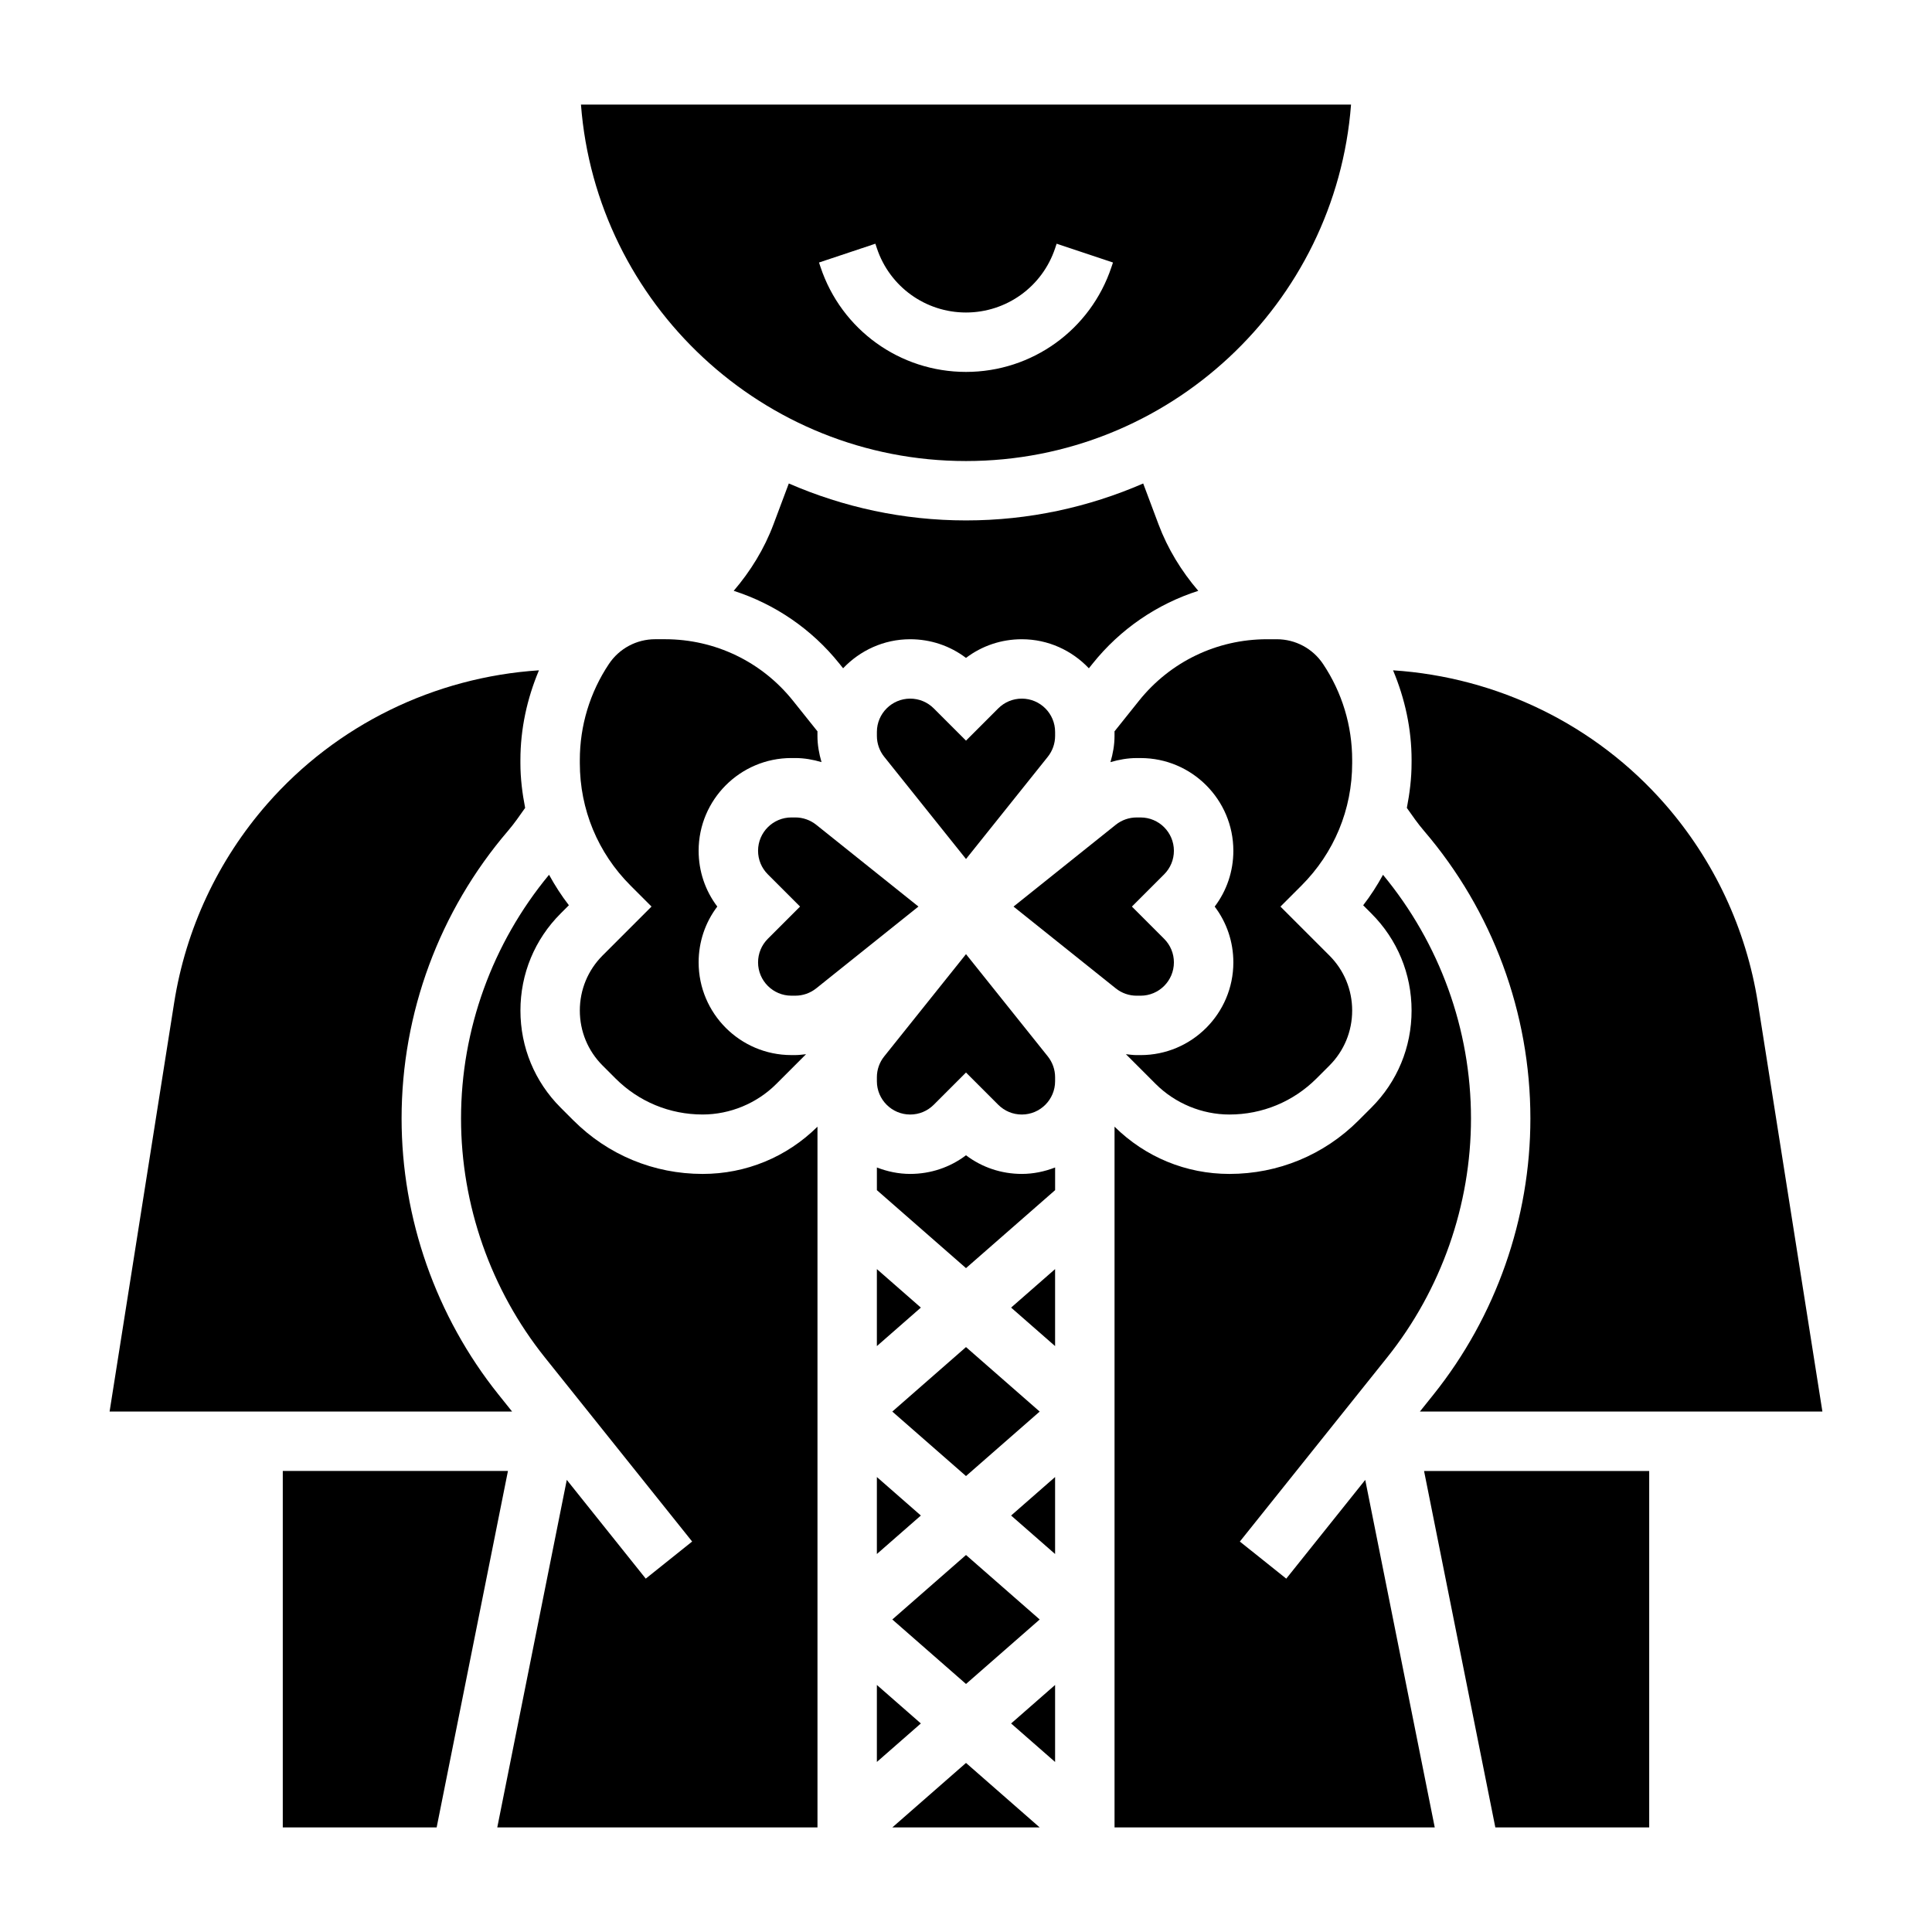
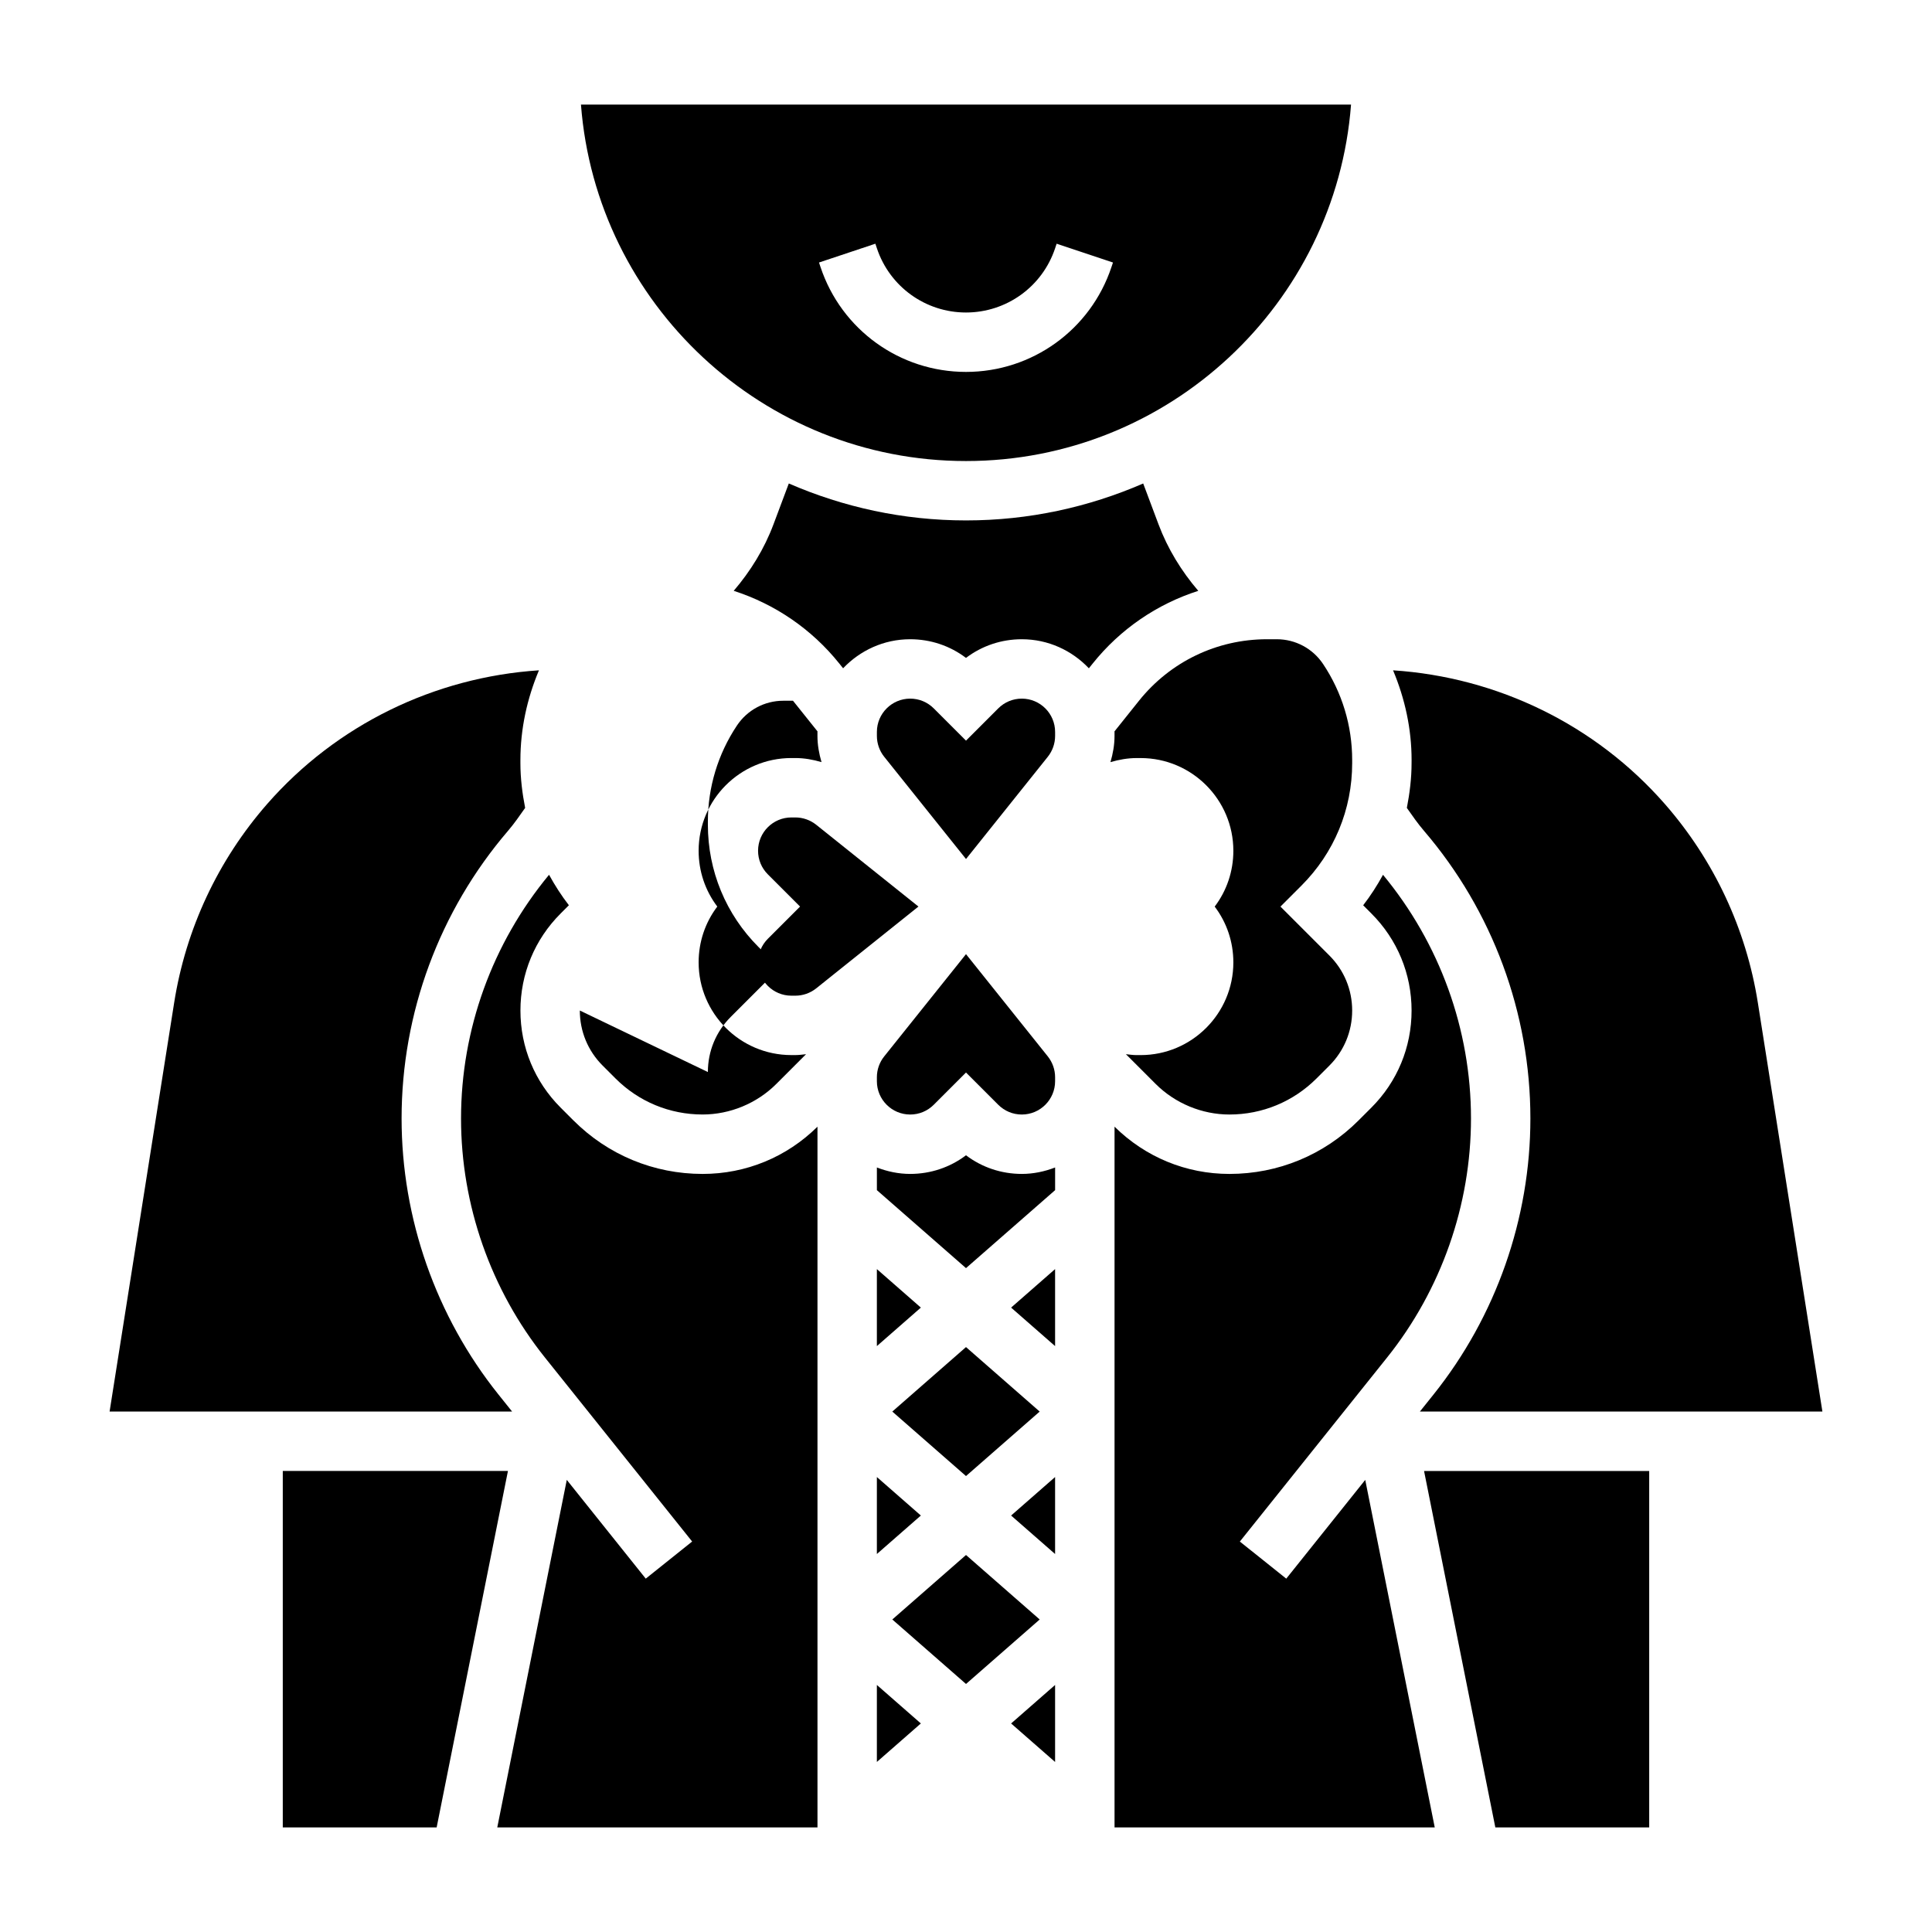
<svg xmlns="http://www.w3.org/2000/svg" fill="#000000" width="800px" height="800px" version="1.1" viewBox="144 144 512 512">
  <g>
    <path d="m421.68 344.55c1.25-1.566 1.934-3.527 1.934-5.516v-1.062c0-4.867-3.957-8.828-8.824-8.828-2.363 0-4.574 0.922-6.242 2.582l-8.547 8.551-8.551-8.551c-1.668-1.66-3.879-2.582-6.242-2.582-4.863 0-8.824 3.961-8.824 8.828v1.062c0 1.992 0.684 3.953 1.938 5.519l21.68 27.094z" />
    <path d="m400 318.35c4.242-3.215 9.383-4.945 14.789-4.945 7.008 0 13.297 2.984 17.773 7.699l0.984-1.227c7.367-9.211 17.113-15.801 28.008-19.301-4.465-5.219-8.102-11.141-10.523-17.594l-4.07-10.855c-14.41 6.262-30.273 9.789-46.961 9.789s-32.551-3.527-46.957-9.793l-4.07 10.855c-2.426 6.465-6.062 12.383-10.531 17.594 10.895 3.512 20.641 10.102 28.008 19.301l0.984 1.227c4.477-4.711 10.766-7.695 17.773-7.695 5.406 0 10.547 1.73 14.793 4.945z" />
-     <path d="m297.66 411.8c0 5.512 2.141 10.691 6.047 14.594l3.394 3.394c6.16 6.164 14.363 9.566 23.094 9.566 7.266 0 14.391-2.953 19.523-8.086l7.894-7.894c-0.938 0.102-1.883 0.234-2.836 0.234h-1.062c-13.547 0-24.57-11.02-24.57-24.566 0-5.406 1.73-10.547 4.945-14.793-3.211-4.242-4.945-9.383-4.945-14.789 0-13.551 11.023-24.57 24.57-24.57h1.062c2.363 0 4.691 0.418 6.934 1.078-0.66-2.242-1.078-4.574-1.078-6.934v-1.062c0-0.047 0.016-0.094 0.016-0.141l-6.496-8.125c-8.285-10.359-20.66-16.305-33.934-16.305h-2.582c-4.945 0-9.531 2.457-12.273 6.566-5.043 7.562-7.703 16.363-7.703 25.449v0.82c0 12.258 4.769 23.781 13.438 32.449l5.562 5.562-12.957 12.957c-3.902 3.906-6.043 9.086-6.043 14.594z" />
+     <path d="m297.66 411.8c0 5.512 2.141 10.691 6.047 14.594l3.394 3.394c6.16 6.164 14.363 9.566 23.094 9.566 7.266 0 14.391-2.953 19.523-8.086l7.894-7.894c-0.938 0.102-1.883 0.234-2.836 0.234h-1.062c-13.547 0-24.57-11.02-24.57-24.566 0-5.406 1.73-10.547 4.945-14.793-3.211-4.242-4.945-9.383-4.945-14.789 0-13.551 11.023-24.57 24.57-24.57h1.062c2.363 0 4.691 0.418 6.934 1.078-0.66-2.242-1.078-4.574-1.078-6.934v-1.062c0-0.047 0.016-0.094 0.016-0.141l-6.496-8.125h-2.582c-4.945 0-9.531 2.457-12.273 6.566-5.043 7.562-7.703 16.363-7.703 25.449v0.82c0 12.258 4.769 23.781 13.438 32.449l5.562 5.562-12.957 12.957c-3.902 3.906-6.043 9.086-6.043 14.594z" />
    <path d="m400 266.18c53.781 0 98.008-41.699 102.04-94.465h-204.08c4.031 52.766 48.258 94.465 102.04 94.465zm-24.02-57.594 0.402 1.203c3.391 10.188 12.887 17.027 23.617 17.027s20.223-6.84 23.617-17.02l0.402-1.211 14.934 4.984-0.406 1.203c-5.531 16.625-21.023 27.789-38.547 27.789s-33.016-11.164-38.551-27.789l-0.402-1.203z" />
-     <path d="m445.21 407.87h1.062c4.867 0 8.824-3.961 8.824-8.824 0-2.363-0.922-4.574-2.582-6.242l-8.547-8.551 8.551-8.551c1.66-1.668 2.578-3.879 2.578-6.238 0-4.867-3.957-8.828-8.824-8.828h-1.062c-1.992 0-3.953 0.684-5.519 1.938l-27.094 21.68 27.102 21.68c1.559 1.254 3.519 1.938 5.512 1.938z" />
    <path d="m360.3 362.57c-1.566-1.25-3.527-1.938-5.519-1.938h-1.062c-4.863 0-8.824 3.961-8.824 8.828 0 2.363 0.922 4.574 2.582 6.242l8.547 8.547-8.551 8.551c-1.656 1.668-2.578 3.879-2.578 6.242 0 4.863 3.961 8.824 8.824 8.824h1.062c1.992 0 3.953-0.684 5.519-1.938l27.094-21.68z" />
    <path d="m502.34 346.24v-0.82c0-9.094-2.66-17.887-7.707-25.449-2.742-4.109-7.328-6.566-12.273-6.566h-2.582c-13.273 0-25.641 5.945-33.938 16.305l-6.496 8.125c0 0.047 0.016 0.094 0.016 0.141v1.062c0 2.363-0.418 4.691-1.078 6.934 2.246-0.66 4.578-1.078 6.938-1.078h1.062c13.547 0 24.57 11.02 24.57 24.57 0 5.406-1.73 10.547-4.945 14.793 3.211 4.238 4.945 9.379 4.945 14.789 0 13.547-11.023 24.566-24.57 24.566h-1.062c-0.953 0-1.898-0.133-2.844-0.242l7.894 7.894c5.152 5.141 12.27 8.094 19.535 8.094 8.723 0 16.926-3.402 23.098-9.566l3.394-3.394c3.902-3.902 6.043-9.082 6.043-14.594 0-5.512-2.141-10.691-6.047-14.594l-12.957-12.957 5.566-5.566c8.664-8.664 13.438-20.184 13.438-32.445z" />
    <path d="m376.38 500.73 11.656-10.203-11.656-10.203z" />
    <path d="m419.53 573.18-19.527-17.09-19.531 17.09 19.531 17.09z" />
    <path d="m518.08 346.24c0 4.039-0.496 7.981-1.25 11.863 1.457 2.078 2.906 4.172 4.559 6.094 18.168 21.203 28.18 48.27 28.18 76.207 0 26.488-9.117 52.469-25.664 73.148l-3.621 4.523h106.67l-17.105-108.33c-3.086-19.555-11.609-37.77-24.648-52.68-18.391-21.012-44.352-33.605-72.027-35.426 3.148 7.504 4.91 15.527 4.91 23.777z" />
    <path d="m376.38 555.83 11.656-10.199-11.656-10.203z" />
    <path d="m400 500.99-19.531 17.09 19.531 17.09 19.527-17.09z" />
    <path d="m218.94 533.82v94.465h40.777l18.895-94.465z" />
    <path d="m423.61 555.83v-20.402l-11.656 10.203z" />
    <path d="m400 450.16c-4.246 3.211-9.387 4.941-14.793 4.941-3.117 0-6.078-0.645-8.824-1.707v6.008l23.617 20.664 23.617-20.664v-6.008c-2.75 1.062-5.711 1.707-8.828 1.707-5.406 0-10.547-1.73-14.789-4.941z" />
    <path d="m423.61 500.73v-20.406l-11.656 10.203z" />
    <path d="m400 396.86-21.68 27.102c-1.254 1.559-1.938 3.519-1.938 5.512v1.062c0 4.863 3.961 8.824 8.824 8.824 2.363 0 4.574-0.922 6.242-2.582l8.551-8.551 8.551 8.551c1.664 1.66 3.879 2.582 6.238 2.582 4.867 0 8.824-3.961 8.824-8.824v-1.062c0-1.992-0.684-3.953-1.938-5.519z" />
    <path d="m540.28 628.29h40.777v-94.465h-59.668z" />
    <path d="m484.87 562.36-12.297-9.832 39.039-48.797c14.324-17.91 22.215-40.402 22.215-63.324 0-23.594-8.297-46.43-23.316-64.574-1.543 2.809-3.273 5.519-5.258 8.078l2.18 2.18c6.871 6.863 10.648 16.004 10.648 25.715 0 9.715-3.777 18.852-10.66 25.727l-3.394 3.394c-9.137 9.141-21.289 14.176-34.223 14.176-11.484 0-22.277-4.457-30.441-12.523v185.71h84.859l-18.422-92.102z" />
    <path d="m423.61 610.94v-20.406l-11.656 10.203z" />
    <path d="m376.38 590.53v20.406l11.656-10.203z" />
    <path d="m295.97 440.93-3.394-3.394c-6.879-6.871-10.656-16.012-10.656-25.727 0-9.715 3.777-18.852 10.66-25.727l2.18-2.18c-1.984-2.559-3.715-5.273-5.258-8.078-15.027 18.156-23.324 40.992-23.324 64.586 0 22.93 7.887 45.414 22.207 63.316l39.039 48.797-12.297 9.832-20.926-26.168-18.422 92.105h84.859v-185.71c-8.16 8.07-18.953 12.523-30.438 12.523-12.938 0-25.09-5.035-34.23-14.176z" />
    <path d="m276.09 513.55c-16.547-20.68-25.664-46.656-25.664-73.145 0-27.93 10.012-54.992 28.191-76.211 1.645-1.922 3.094-4.016 4.551-6.094-0.758-3.879-1.254-7.824-1.254-11.859v-0.82c0-8.25 1.762-16.281 4.914-23.781-27.672 1.82-53.633 14.414-72.027 35.426-13.043 14.91-21.562 33.125-24.648 52.68l-17.109 108.33h106.67z" />
-     <path d="m380.47 628.29h39.059l-19.527-17.094z" />
  </g>
</svg>